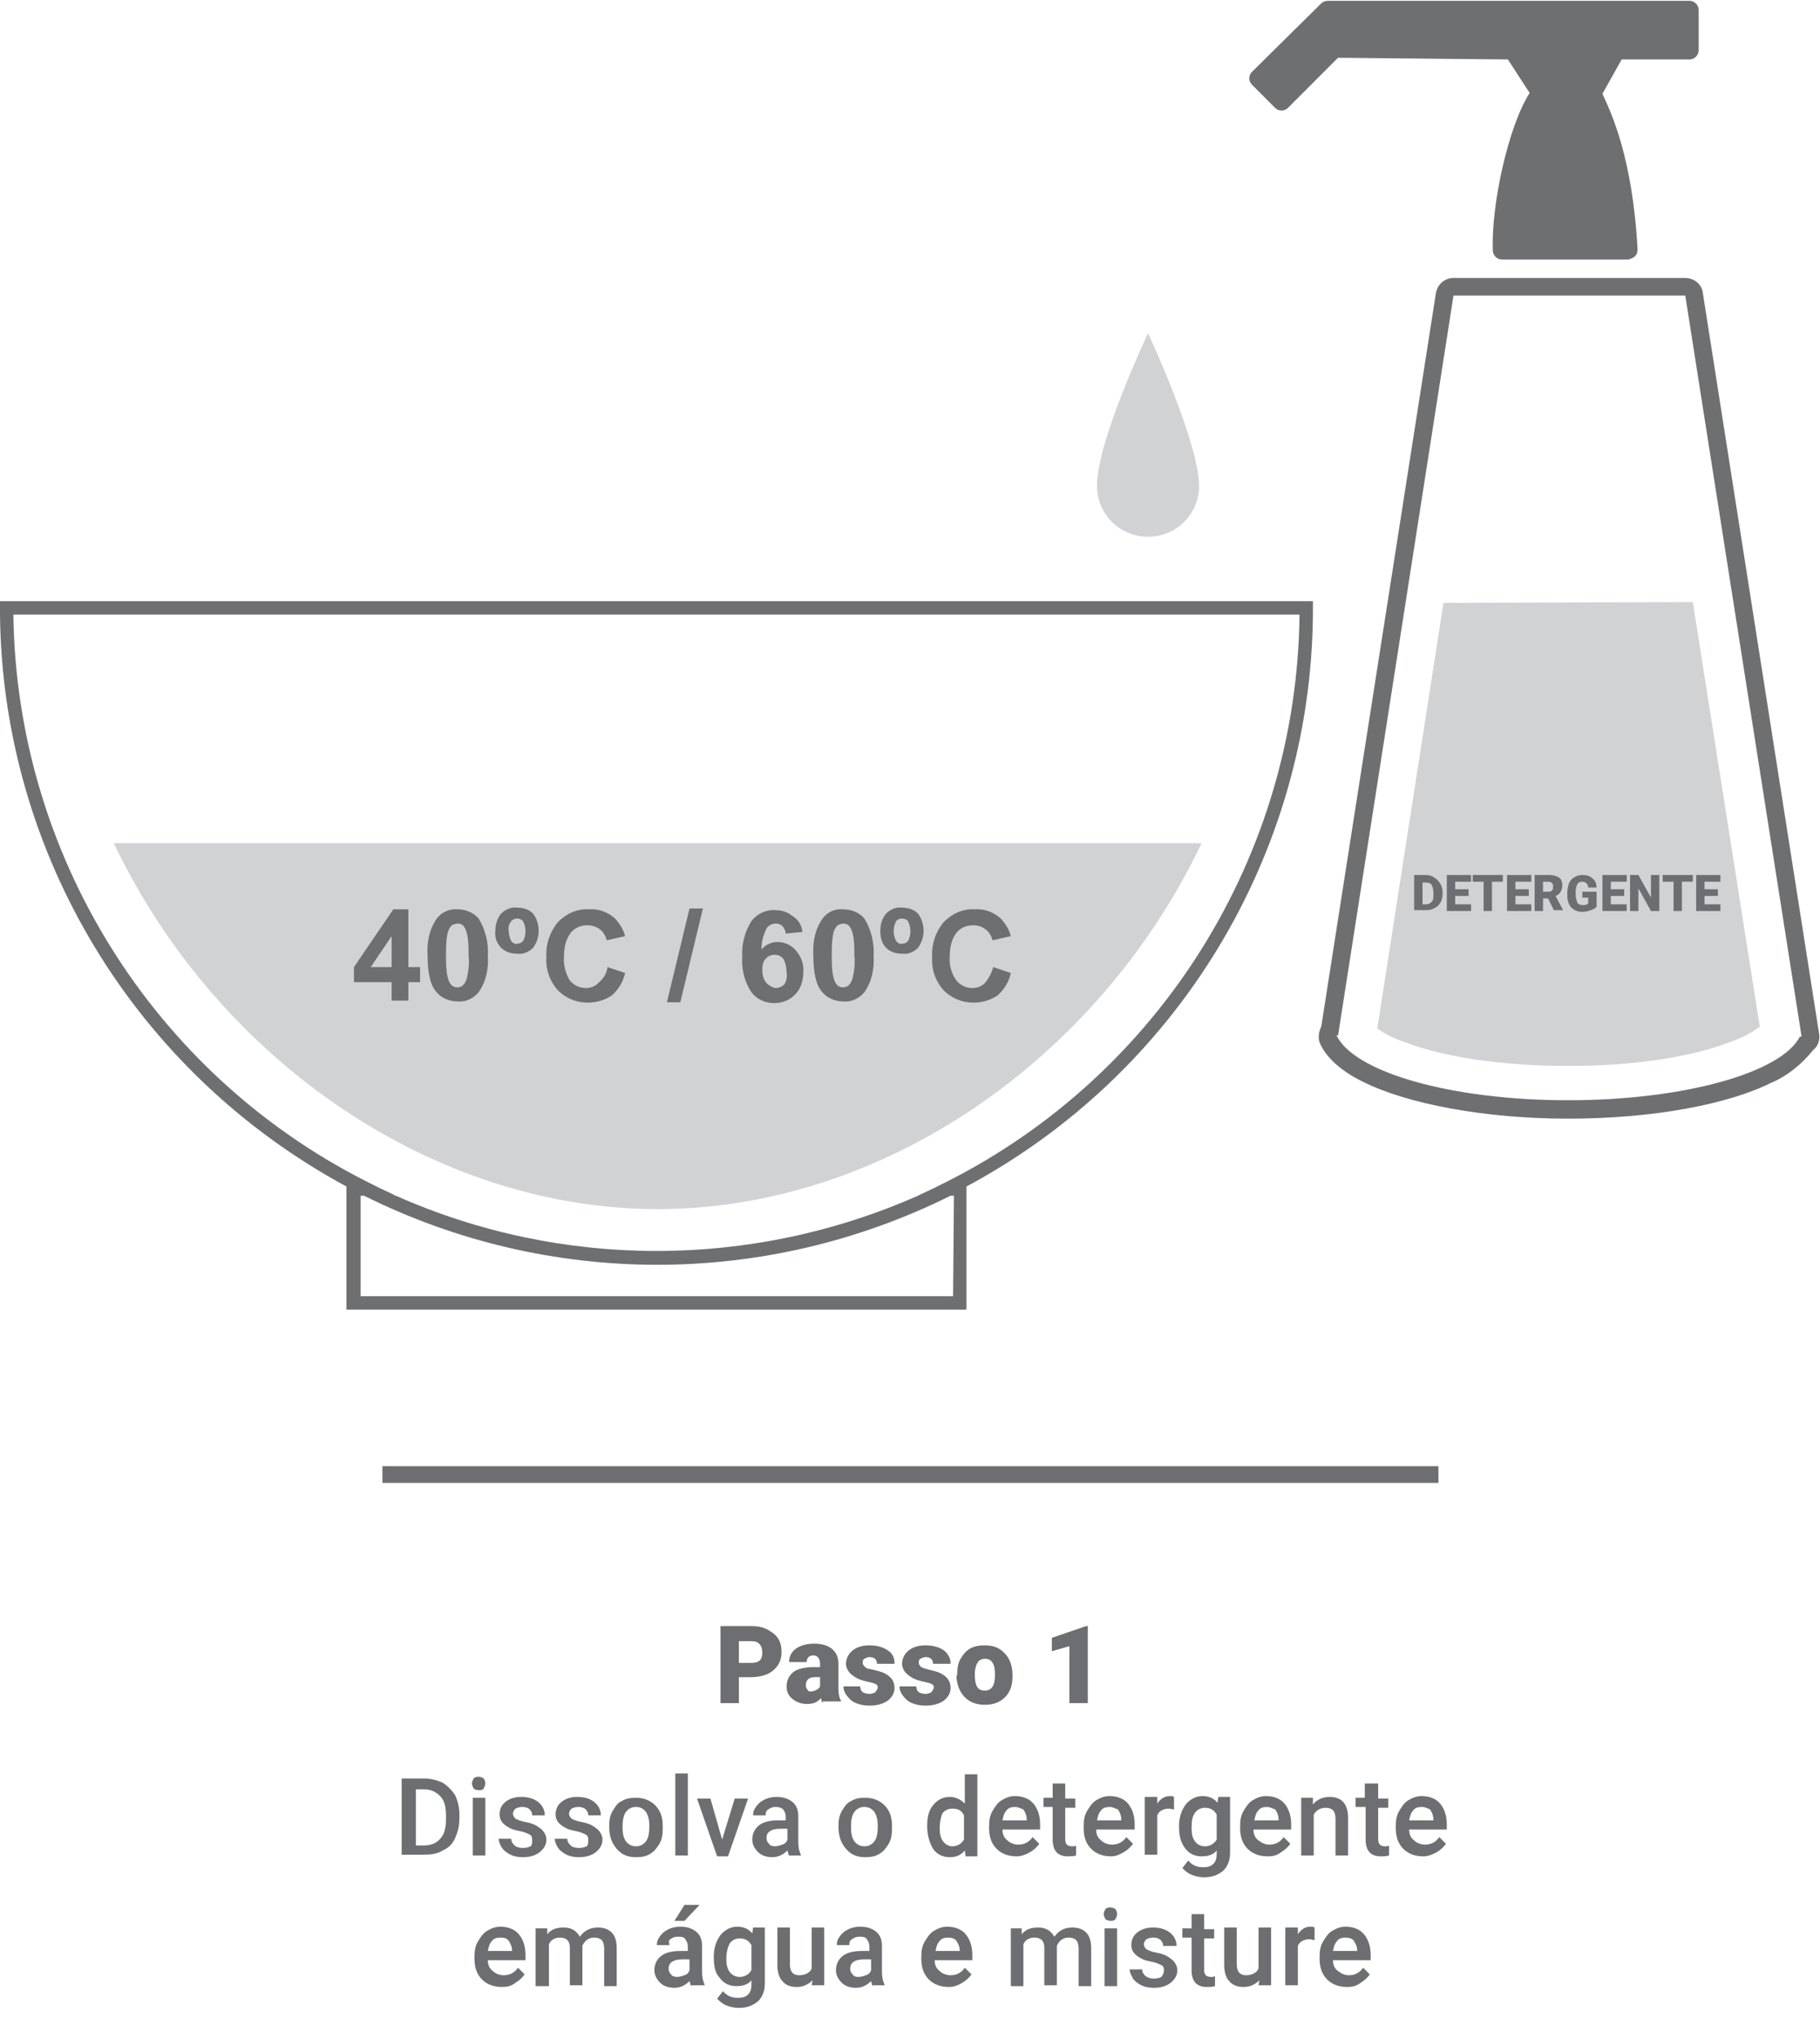
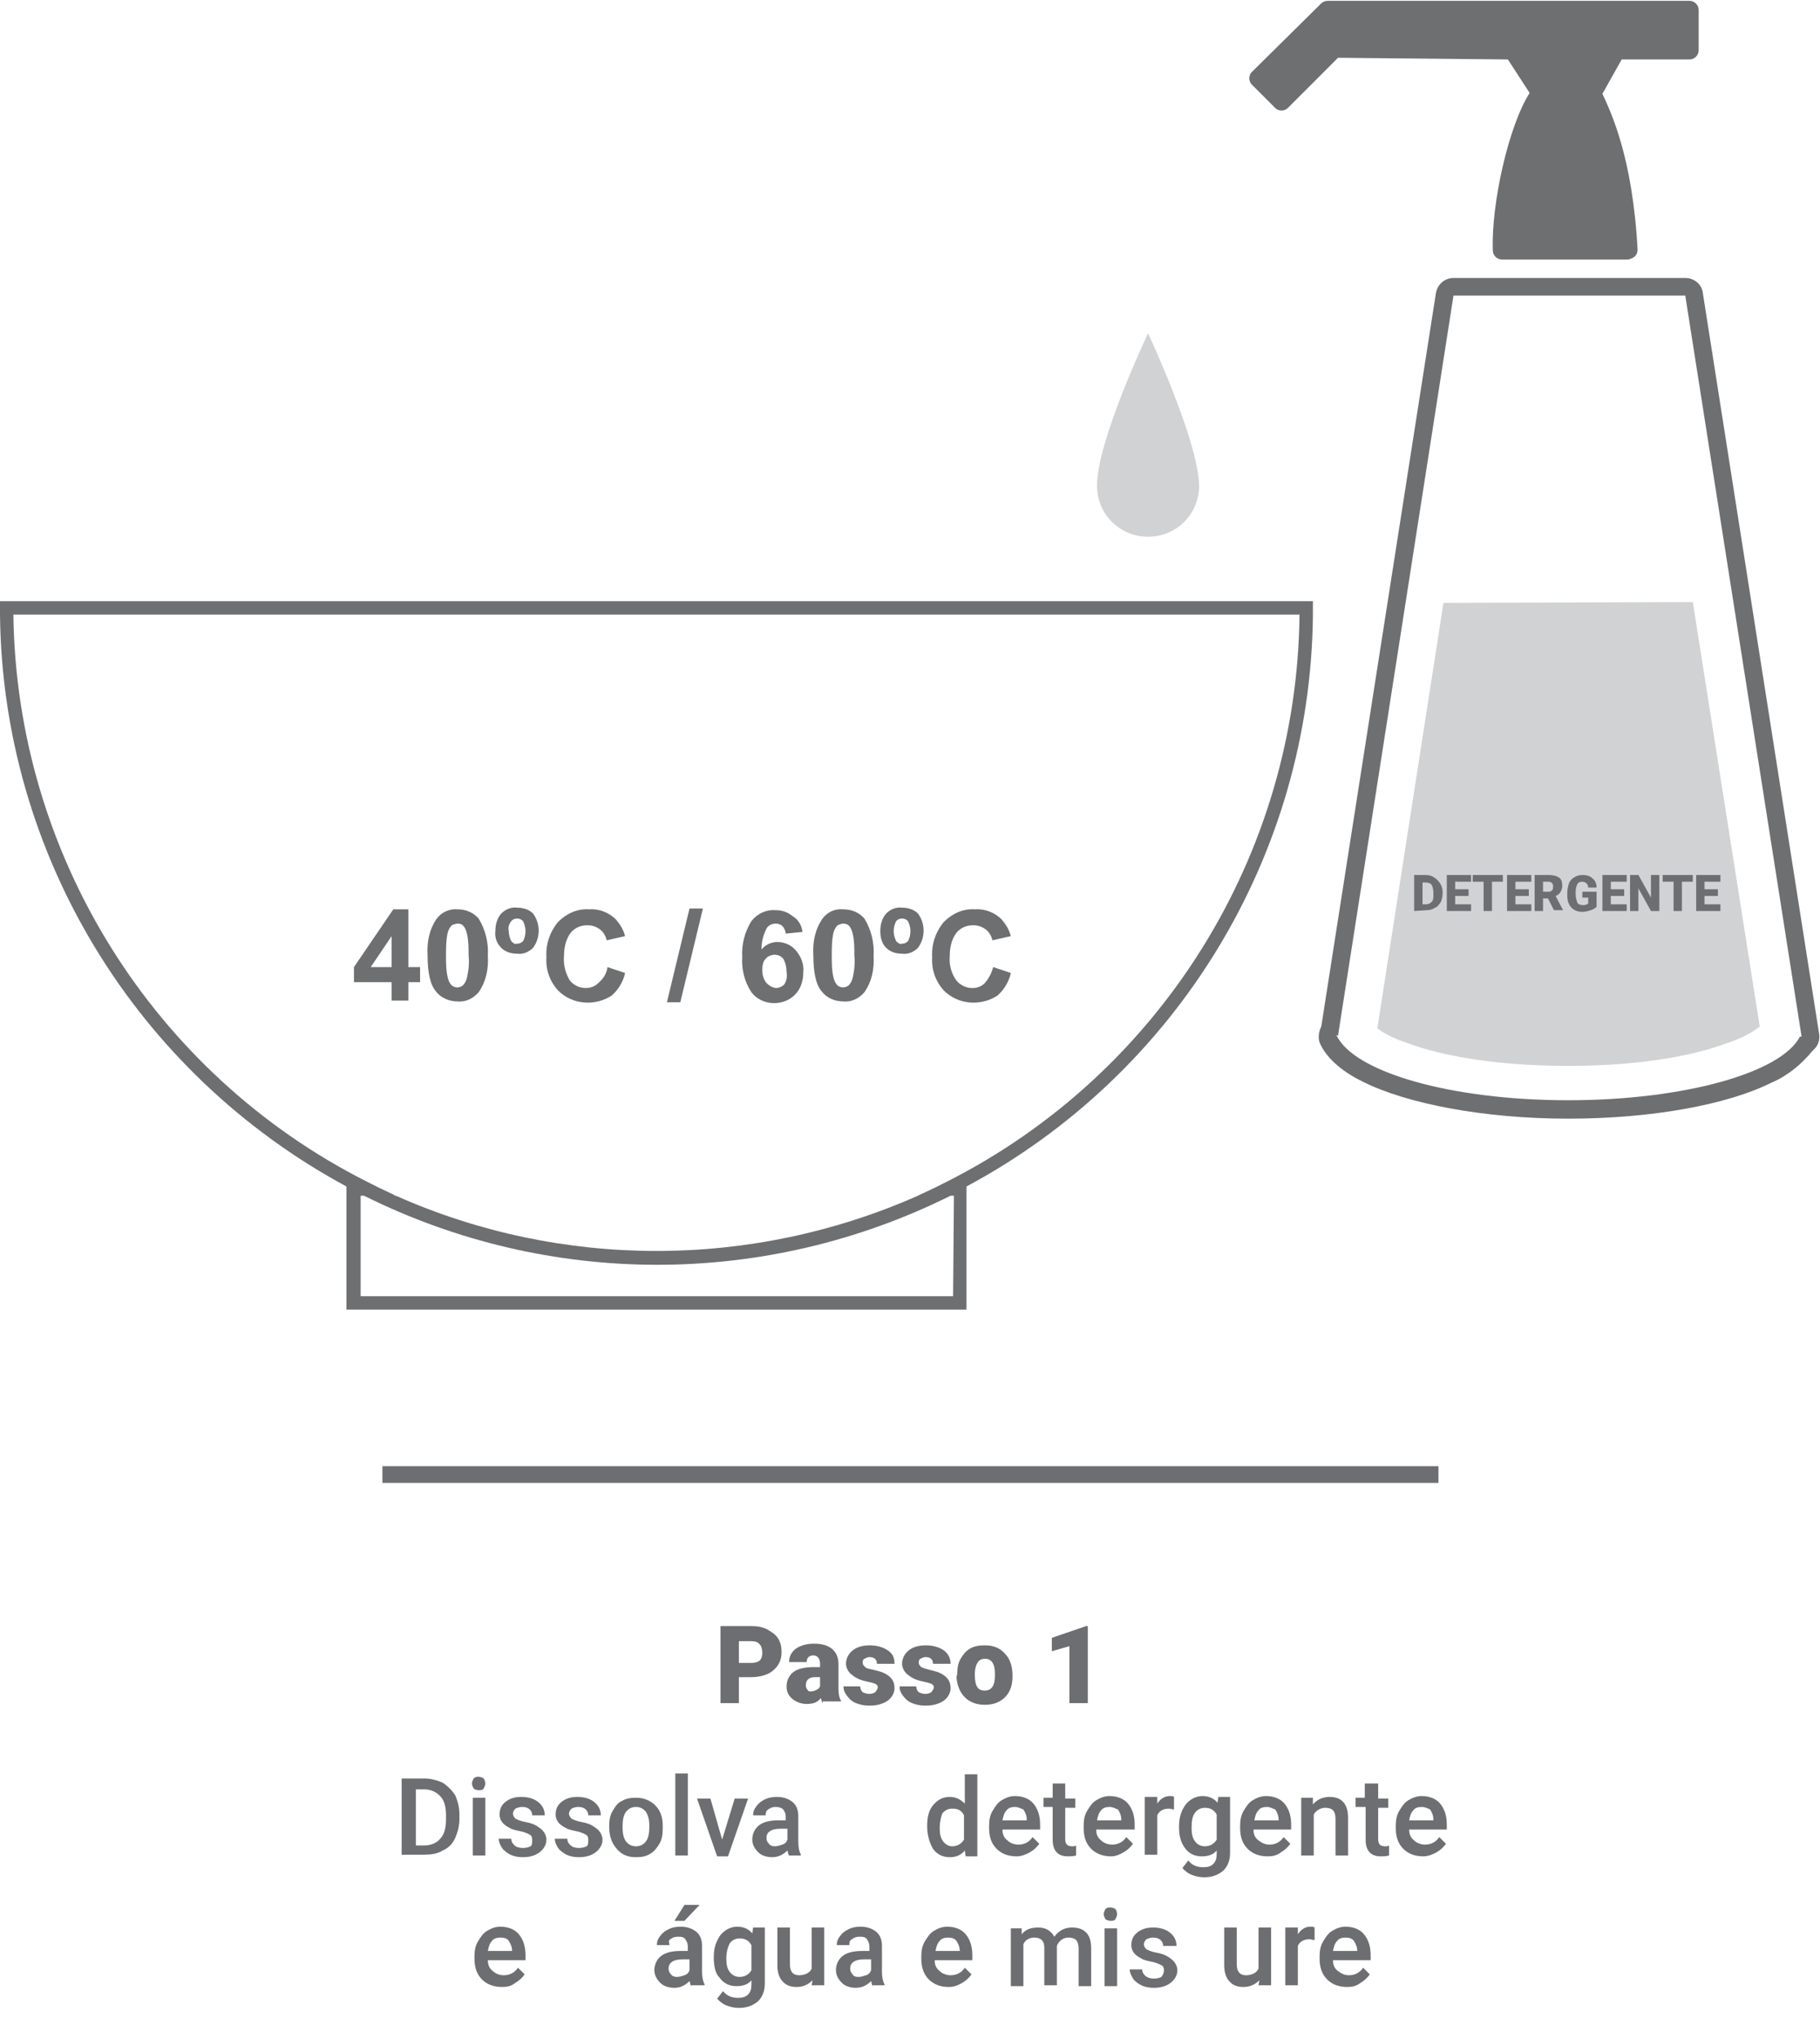
<svg xmlns="http://www.w3.org/2000/svg" version="1.1" id="Camada_1" x="0px" y="0px" viewBox="0 0 217.5 243.5" style="enable-background:new 0 0 217.5 243.5;" xml:space="preserve">
  <style type="text/css">
	.st0{fill-rule:evenodd;clip-rule:evenodd;fill:#D1D2D3;}
	.st1{fill-rule:evenodd;clip-rule:evenodd;fill:#6D6F71;}
	.st2{fill:#6D6F71;}
	.st3{fill:none;stroke:#6D6E71;stroke-width:2;stroke-miterlimit:2;}
	.st4{fill:none;}
	.st5{enable-background:new    ;}
	.st6{fill:#6D6E71;}
</style>
  <g id="e7411dc7-442d-4625-81c2-a8c54e0cd778">
    <g id="ae9ad8f3-1d7b-4320-b3fc-f5dee4c5a5ca">
      <path class="st0" d="M172.5,72l-7.9,50.8l0.1,0.1c1,0.7,2.1,1.2,3.3,1.6c4.7,1.8,11.7,2.8,19.4,2.8s14.5-1,19.2-2.8    c1.2-0.4,2.3-0.9,3.3-1.6l0.4-0.3l-8-50.7L172.5,72z" />
-       <path class="st0" d="M78.6,144.4c26.7,0,52.6-17.7,65-43.7h-130C26,126.7,51.9,144.4,78.6,144.4z" />
      <path class="st1" d="M157,71.8H0v1.6c0.3,28.6,16.2,54.7,41.4,68.3v14.7h74.1v-14.7c25.2-13.5,41.1-39.6,41.4-68.2v-1.7H157z     M113.9,154.8H43.1v-12h0.4c22.1,11,48,11,70.1,0h0.4L113.9,154.8z M113.2,141.1l-1.6,0.8l-1.7,0.8l-0.2,0.1    c-19.9,8.8-42.6,8.8-62.4,0h-0.1l-0.1-0.1l-1.7-0.8l-1.6-0.8C18.3,128.2,2,102.1,1.6,73.5v-0.1h153.7    C155,102.1,138.7,128.2,113.2,141.1L113.2,141.1z" />
      <path class="st0" d="M137.2,39.8c0,0-6.1,12.8-6.1,18.2c0,3.4,2.7,6.1,6.1,6.1c3.4,0,6.1-2.7,6.1-6.1    C143.2,52.6,137.2,39.8,137.2,39.8z" />
      <path class="st1" d="M159.9,123.7l13.8-88.4h27.7l13.9,88.5h-0.2c-2.2,4.3-13.8,7.6-27.7,7.6c-14.1,0-25.7-3.4-27.7-7.8    L159.9,123.7z M157.9,122.6L171.6,35c0.2-1.1,1.1-1.8,2.1-1.8h27.7c1.1,0,2,0.8,2.1,1.8l13.9,88.5c0.1,0.6-0.1,1.3-0.5,1.7    c-0.1,0.1-0.2,0.2-0.3,0.3c-1.3,1.6-3,3-4.9,3.8c-5.2,2.6-14.2,4.3-24.3,4.3s-19.3-1.8-24.5-4.4c-2.7-1.3-4.5-3-5.2-4.7    C157.5,123.9,157.6,123.2,157.9,122.6L157.9,122.6z" />
      <path class="st1" d="M159.9,6.9l-6,6c-0.4,0.4-1.1,0.4-1.5,0l-2.8-2.8c-0.4-0.4-0.4-1.1,0-1.5l8.3-8.2c0.2-0.2,0.5-0.3,0.8-0.3    h43.2c0.6,0,1.1,0.5,1.1,1.1V6c0,0.6-0.5,1.1-1.1,1.1l0,0h-8.1l-2.3,4.1c1,2.2,3.6,7.5,4.2,18.6c0,0.3-0.1,0.6-0.3,0.8    c-0.2,0.2-0.5,0.3-0.8,0.4h-15.1c-0.6,0-1.1-0.5-1.1-1.1c-0.2-5.6,1.9-14.9,4.4-18.8l-2.6-4L159.9,6.9z" />
      <path class="st2" d="M46.8,119.5v-2.2h-4.5v-1.8l4.7-6.9h1.8v6.9h1.4v1.8h-1.4v2.2H46.8z M46.8,115.5v-3.7l-2.5,3.7H46.8z" />
      <path class="st2" d="M54.7,108.6c1,0,1.9,0.4,2.5,1.1c0.8,1.3,1.2,2.9,1.1,4.4c0.1,1.6-0.2,3.1-1.1,4.4c-0.6,0.7-1.5,1.2-2.5,1.1    c-1,0-2-0.4-2.6-1.2c-0.7-0.8-1-2.3-1-4.3c-0.1-1.6,0.2-3.1,1.1-4.4C52.8,108.9,53.8,108.5,54.7,108.6z M54.7,110.3    c-0.2,0-0.5,0.1-0.7,0.2c-0.2,0.2-0.4,0.5-0.5,0.9c-0.2,0.9-0.2,1.8-0.2,2.7c0,0.9,0,1.8,0.2,2.6c0.1,0.4,0.2,0.7,0.5,1    c0.4,0.3,0.9,0.3,1.3,0c0.2-0.2,0.4-0.5,0.5-0.9c0.2-0.9,0.3-1.8,0.2-2.7c0-0.9,0-1.8-0.2-2.6c-0.1-0.4-0.2-0.7-0.5-1    C55.2,110.4,55,110.3,54.7,110.3z" />
      <path class="st2" d="M59.2,111.2c0-0.8,0.2-1.5,0.7-2.1c0.5-0.5,1.2-0.8,1.9-0.7c0.7,0,1.4,0.2,1.9,0.7c0.9,1.2,0.9,2.9,0,4.1    c-0.5,0.5-1.2,0.8-1.9,0.7c-0.7,0-1.4-0.2-1.9-0.7S59.1,112,59.2,111.2z M60.8,111.2c0,0.4,0.1,0.8,0.3,1.2    c0.2,0.2,0.4,0.4,0.7,0.3c0.3,0,0.5-0.1,0.7-0.3c0.2-0.3,0.3-0.8,0.3-1.2c0-0.4-0.1-0.8-0.3-1.2c-0.2-0.2-0.4-0.3-0.7-0.3    s-0.5,0.1-0.7,0.3C60.8,110.4,60.7,110.8,60.8,111.2L60.8,111.2z" />
      <path class="st2" d="M72.6,115.5l2.1,0.7c-0.2,1-0.8,2-1.6,2.7c-2,1.3-4.7,1.1-6.4-0.6c-1-1.1-1.5-2.5-1.4-4    c-0.1-1.5,0.4-3,1.4-4.2c1-1,2.3-1.6,3.7-1.5c1.2-0.1,2.4,0.4,3.2,1.2c0.5,0.6,0.9,1.2,1.1,2l-2.2,0.5c-0.1-0.5-0.4-1-0.8-1.3    s-0.9-0.5-1.5-0.5c-0.8,0-1.5,0.3-2,0.9c-0.6,0.8-0.8,1.8-0.8,2.8c-0.1,1,0.2,2.1,0.7,2.9c0.5,0.6,1.2,0.9,1.9,0.9    c0.6,0,1.1-0.2,1.5-0.6C72.2,116.8,72.5,116.2,72.6,115.5z" />
      <path class="st2" d="M79.7,119.7l2.7-11.2H84l-2.7,11.2H79.7z" />
      <path class="st2" d="M95.9,111.3l-2,0.2c0-0.3-0.2-0.7-0.4-0.9c-0.2-0.2-0.5-0.3-0.8-0.3c-0.4,0-0.9,0.2-1.1,0.6    c-0.4,0.8-0.6,1.6-0.6,2.5c0.5-0.6,1.2-0.9,1.9-0.9c0.9,0,1.7,0.4,2.2,1c0.6,0.7,1,1.6,0.9,2.6c0,1-0.3,2-1,2.7s-1.6,1-2.5,1    c-1.1,0-2.1-0.5-2.7-1.3c-0.8-1.2-1.2-2.7-1.1-4.2c-0.1-1.5,0.3-3,1.1-4.3c0.7-0.9,1.8-1.4,2.9-1.3c0.7,0,1.4,0.2,2,0.7    C95.4,109.8,95.8,110.5,95.9,111.3z M91.1,115.8c0,0.6,0.1,1.1,0.5,1.6c0.3,0.3,0.6,0.5,1.1,0.6c0.4,0,0.8-0.2,1-0.4    c0.3-0.4,0.4-1,0.3-1.5c0-0.5-0.1-1.1-0.4-1.6c-0.5-0.6-1.3-0.6-1.9-0.2c-0.1,0.1-0.1,0.1-0.2,0.2    C91.2,114.8,91.1,115.3,91.1,115.8z" />
      <path class="st2" d="M100.8,108.6c1,0,1.9,0.4,2.5,1.1c0.8,1.3,1.2,2.9,1.1,4.4c0.1,1.6-0.2,3.1-1.1,4.4c-0.6,0.7-1.5,1.2-2.5,1.1    c-1,0-2-0.4-2.6-1.2c-0.7-0.8-1-2.3-1-4.3c-0.1-1.6,0.2-3.1,1.1-4.4C98.9,108.9,99.8,108.5,100.8,108.6z M100.8,110.3    c-0.2,0-0.5,0.1-0.7,0.2c-0.2,0.2-0.4,0.5-0.5,0.9c-0.2,0.9-0.2,1.8-0.2,2.7c0,0.9,0,1.8,0.2,2.6c0.1,0.4,0.2,0.7,0.5,1    c0.4,0.3,0.9,0.3,1.3,0c0.2-0.2,0.4-0.5,0.5-0.9c0.2-0.9,0.3-1.8,0.2-2.7c0-0.9,0-1.8-0.2-2.6c-0.1-0.4-0.2-0.7-0.5-1    C101.3,110.4,101,110.3,100.8,110.3z" />
      <path class="st2" d="M105.2,111.2c0-0.8,0.2-1.5,0.7-2.1c0.5-0.5,1.2-0.8,1.9-0.7c0.7,0,1.4,0.2,1.9,0.7c0.9,1.2,0.9,2.9,0,4.1    c-0.5,0.5-1.2,0.8-1.9,0.7c-0.7,0-1.4-0.2-1.9-0.7C105.4,112.7,105.2,112,105.2,111.2z M106.8,111.2c0,0.4,0.1,0.8,0.3,1.2    c0.2,0.2,0.4,0.4,0.7,0.3c0.3,0,0.5-0.1,0.7-0.3c0.2-0.3,0.3-0.8,0.3-1.2c0-0.4-0.1-0.8-0.3-1.2c-0.2-0.2-0.4-0.3-0.7-0.3    c-0.3,0-0.5,0.1-0.7,0.3C106.9,110.4,106.8,110.8,106.8,111.2L106.8,111.2z" />
      <path class="st2" d="M118.7,115.5l2.1,0.7c-0.2,1-0.8,2-1.6,2.7c-2,1.3-4.7,1.1-6.4-0.6c-1-1.1-1.5-2.5-1.4-4    c-0.1-1.5,0.4-3,1.4-4.2c1-1,2.3-1.6,3.7-1.5c1.2-0.1,2.4,0.4,3.2,1.2c0.5,0.6,0.9,1.2,1.1,2l-2.2,0.5c-0.1-0.5-0.4-1-0.8-1.3    s-0.9-0.5-1.5-0.5c-0.8,0-1.5,0.3-2,0.9c-0.6,0.8-0.8,1.8-0.8,2.8c-0.1,1,0.2,2.1,0.8,2.9c0.5,0.6,1.2,0.9,1.9,0.9    c0.6,0,1.1-0.2,1.5-0.6C118.2,116.8,118.5,116.2,118.7,115.5z" />
      <line class="st3" x1="45.7" y1="176.1" x2="171.9" y2="176.1" />
    </g>
  </g>
  <rect x="167.8" y="104.3" class="st4" width="38.8" height="9.2" />
  <g class="st5">
-     <path class="st6" d="M169,108.8v-4.3h1.4c0.4,0,0.7,0.1,1,0.3c0.3,0.2,0.5,0.4,0.7,0.7s0.3,0.7,0.3,1v0.2c0,0.4-0.1,0.7-0.2,1   c-0.2,0.3-0.4,0.6-0.7,0.7c-0.3,0.2-0.6,0.3-1,0.3H169z M170,105.3v2.7h0.4c0.3,0,0.5-0.1,0.7-0.3s0.2-0.5,0.2-0.9v-0.2   c0-0.4-0.1-0.7-0.2-0.9s-0.4-0.3-0.7-0.3H170z" />
+     <path class="st6" d="M169,108.8v-4.3h1.4c0.4,0,0.7,0.1,1,0.3c0.3,0.2,0.5,0.4,0.7,0.7s0.3,0.7,0.3,1v0.2c0,0.4-0.1,0.7-0.2,1   c-0.2,0.3-0.4,0.6-0.7,0.7c-0.3,0.2-0.6,0.3-1,0.3z M170,105.3v2.7h0.4c0.3,0,0.5-0.1,0.7-0.3s0.2-0.5,0.2-0.9v-0.2   c0-0.4-0.1-0.7-0.2-0.9s-0.4-0.3-0.7-0.3H170z" />
    <path class="st6" d="M175.5,107h-1.6v1h1.9v0.8h-2.9v-4.3h2.9v0.8h-1.9v0.9h1.6V107z" />
    <path class="st6" d="M179.6,105.3h-1.3v3.5h-1v-3.5h-1.3v-0.8h3.6V105.3z" />
    <path class="st6" d="M182.7,107h-1.6v1h1.9v0.8h-2.9v-4.3h2.9v0.8h-1.9v0.9h1.6V107z" />
    <path class="st6" d="M185,107.3h-0.6v1.5h-1v-4.3h1.7c0.5,0,0.9,0.1,1.2,0.3c0.3,0.2,0.4,0.5,0.4,1c0,0.3-0.1,0.5-0.2,0.7   s-0.3,0.4-0.6,0.5l0.9,1.7v0h-1.1L185,107.3z M184.4,106.5h0.7c0.2,0,0.3-0.1,0.4-0.2s0.1-0.2,0.1-0.4c0-0.2,0-0.3-0.1-0.4   s-0.2-0.2-0.4-0.2h-0.7V106.5z" />
    <path class="st6" d="M190.8,108.3c-0.2,0.2-0.4,0.3-0.7,0.4s-0.6,0.2-1,0.2c-0.6,0-1-0.2-1.3-0.5s-0.5-0.8-0.5-1.4l0-0.4   c0-0.4,0.1-0.8,0.2-1.1c0.1-0.3,0.4-0.6,0.6-0.7c0.3-0.2,0.6-0.3,1-0.3c0.5,0,0.9,0.1,1.2,0.4c0.3,0.2,0.5,0.6,0.5,1.1h-1   c0-0.2-0.1-0.4-0.2-0.5s-0.3-0.2-0.5-0.2c-0.3,0-0.5,0.1-0.6,0.3s-0.2,0.5-0.2,0.9v0.3c0,0.4,0.1,0.7,0.2,1   c0.1,0.2,0.4,0.3,0.7,0.3c0.3,0,0.5-0.1,0.6-0.2v-0.7h-0.7v-0.7h1.7V108.3z" />
    <path class="st6" d="M194.1,107h-1.6v1h1.9v0.8h-2.9v-4.3h2.9v0.8h-1.9v0.9h1.6V107z" />
    <path class="st6" d="M198.3,108.8h-1l-1.5-2.7v2.7h-1v-4.3h1l1.5,2.7v-2.7h1V108.8z" />
    <path class="st6" d="M202.3,105.3H201v3.5h-1v-3.5h-1.3v-0.8h3.6V105.3z" />
    <path class="st6" d="M205.3,107h-1.6v1h1.9v0.8h-2.9v-4.3h2.9v0.8h-1.9v0.9h1.6V107z" />
  </g>
  <rect x="72.1" y="193.7" class="st4" width="73.4" height="17.4" />
  <g class="st5">
    <path class="st6" d="M88.3,200.3v3.1h-2.2v-9.2h3.7c0.7,0,1.3,0.1,1.9,0.4c0.5,0.3,1,0.6,1.3,1.1c0.3,0.5,0.4,1,0.4,1.6   c0,0.9-0.3,1.6-1,2.2c-0.6,0.5-1.5,0.8-2.7,0.8H88.3z M88.3,198.6h1.5c0.4,0,0.8-0.1,1-0.3c0.2-0.2,0.3-0.5,0.3-0.9   c0-0.4-0.1-0.8-0.3-1c-0.2-0.3-0.6-0.4-1-0.4h-1.5V198.6z" />
    <path class="st6" d="M98.3,203.4c-0.1-0.1-0.1-0.3-0.2-0.6c-0.4,0.5-0.9,0.7-1.7,0.7c-0.6,0-1.2-0.2-1.7-0.6s-0.7-0.9-0.7-1.5   c0-0.7,0.3-1.3,0.8-1.7s1.4-0.6,2.4-0.6H98v-0.4c0-0.6-0.3-1-0.8-1c-0.5,0-0.8,0.3-0.8,0.8h-2.1c0-0.7,0.3-1.2,0.8-1.6   c0.6-0.4,1.3-0.6,2.2-0.6s1.6,0.2,2.1,0.6c0.5,0.4,0.8,1,0.8,1.8v3c0,0.6,0.1,1.1,0.3,1.4v0.1H98.3z M96.9,202   c0.3,0,0.5-0.1,0.7-0.2c0.2-0.1,0.3-0.2,0.4-0.4v-1.1h-0.6c-0.7,0-1.1,0.3-1.1,1c0,0.2,0.1,0.4,0.2,0.5C96.6,202,96.7,202,96.9,202   z" />
    <path class="st6" d="M104.9,201.5c0-0.2-0.1-0.3-0.3-0.4c-0.2-0.1-0.6-0.2-1.1-0.3c-0.5-0.1-1-0.3-1.3-0.5s-0.6-0.4-0.8-0.7   c-0.2-0.3-0.3-0.6-0.3-0.9c0-0.6,0.3-1.2,0.8-1.6s1.2-0.6,2-0.6c0.9,0,1.6,0.2,2.2,0.6c0.6,0.4,0.8,0.9,0.8,1.6h-2.1   c0-0.5-0.3-0.8-0.9-0.8c-0.2,0-0.4,0.1-0.6,0.2s-0.2,0.3-0.2,0.5c0,0.2,0.1,0.3,0.3,0.5s0.5,0.2,0.9,0.3c0.4,0.1,0.8,0.2,1.1,0.3   c1,0.4,1.5,1,1.5,1.9c0,0.6-0.3,1.1-0.8,1.5c-0.6,0.4-1.3,0.6-2.2,0.6c-0.6,0-1.1-0.1-1.6-0.3s-0.8-0.5-1.1-0.9s-0.4-0.7-0.4-1.1h2   c0,0.3,0.1,0.5,0.3,0.7c0.2,0.1,0.5,0.2,0.8,0.2c0.3,0,0.5-0.1,0.7-0.2C104.8,201.8,104.9,201.7,104.9,201.5z" />
    <path class="st6" d="M111.6,201.5c0-0.2-0.1-0.3-0.3-0.4c-0.2-0.1-0.6-0.2-1.1-0.3c-0.5-0.1-1-0.3-1.3-0.5s-0.6-0.4-0.8-0.7   c-0.2-0.3-0.3-0.6-0.3-0.9c0-0.6,0.3-1.2,0.8-1.6s1.2-0.6,2-0.6c0.9,0,1.6,0.2,2.2,0.6c0.5,0.4,0.8,0.9,0.8,1.6h-2.1   c0-0.5-0.3-0.8-0.9-0.8c-0.2,0-0.4,0.1-0.6,0.2s-0.2,0.3-0.2,0.5c0,0.2,0.1,0.3,0.3,0.5c0.2,0.1,0.5,0.2,0.9,0.3s0.8,0.2,1.1,0.3   c1,0.4,1.5,1,1.5,1.9c0,0.6-0.3,1.1-0.8,1.5c-0.6,0.4-1.3,0.6-2.2,0.6c-0.6,0-1.1-0.1-1.6-0.3s-0.8-0.5-1.1-0.9s-0.4-0.7-0.4-1.1h2   c0,0.3,0.1,0.5,0.3,0.7c0.2,0.1,0.5,0.2,0.8,0.2c0.3,0,0.5-0.1,0.7-0.2C111.5,201.8,111.6,201.7,111.6,201.5z" />
    <path class="st6" d="M114.4,199.9c0-0.7,0.1-1.3,0.4-1.8s0.6-0.9,1.1-1.2c0.5-0.3,1.1-0.4,1.8-0.4c1,0,1.8,0.3,2.4,1   c0.6,0.6,0.9,1.5,0.9,2.6v0.1c0,1.1-0.3,1.9-0.9,2.5c-0.6,0.6-1.4,0.9-2.4,0.9c-1,0-1.8-0.3-2.4-0.9c-0.6-0.6-0.9-1.4-1-2.4   L114.4,199.9z M116.5,200.1c0,0.6,0.1,1.1,0.3,1.4c0.2,0.3,0.5,0.4,0.9,0.4c0.8,0,1.2-0.6,1.2-1.8v-0.2c0-1.2-0.4-1.8-1.2-1.8   c-0.7,0-1.1,0.5-1.2,1.6L116.5,200.1z" />
    <path class="st6" d="M129.9,203.4h-2.1v-6.8l-2.1,0.6v-1.6l4.1-1.4h0.2V203.4z" />
  </g>
  <rect x="44.6" y="211.9" class="st4" width="131.4" height="29.2" />
  <g class="st5">
    <path class="st6" d="M48,221.6v-9.2h2.7c0.8,0,1.5,0.2,2.2,0.5c0.6,0.4,1.1,0.9,1.5,1.5c0.3,0.7,0.5,1.4,0.5,2.3v0.5   c0,0.9-0.2,1.6-0.5,2.3c-0.3,0.7-0.8,1.2-1.5,1.5c-0.6,0.4-1.4,0.5-2.2,0.5H48z M49.7,213.7v6.7h1c0.8,0,1.5-0.3,1.9-0.8   c0.5-0.5,0.7-1.3,0.7-2.3v-0.5c0-1-0.2-1.8-0.7-2.3s-1.1-0.8-1.9-0.8H49.7z" />
    <path class="st6" d="M56.4,213c0-0.2,0.1-0.4,0.2-0.6c0.2-0.2,0.4-0.2,0.6-0.2s0.5,0.1,0.6,0.2s0.2,0.4,0.2,0.6   c0,0.2-0.1,0.4-0.2,0.6s-0.4,0.2-0.6,0.2s-0.5-0.1-0.6-0.2C56.5,213.4,56.4,213.2,56.4,213z M58,221.6h-1.5v-6.9H58V221.6z" />
    <path class="st6" d="M63.6,219.7c0-0.3-0.1-0.5-0.3-0.6c-0.2-0.1-0.6-0.3-1.1-0.4c-0.5-0.1-1-0.2-1.3-0.4c-0.8-0.4-1.2-0.9-1.2-1.6   c0-0.6,0.2-1.1,0.7-1.5c0.5-0.4,1.1-0.6,1.9-0.6c0.8,0,1.5,0.2,2,0.6c0.5,0.4,0.8,0.9,0.8,1.6h-1.5c0-0.3-0.1-0.5-0.3-0.7   s-0.5-0.3-0.9-0.3c-0.3,0-0.6,0.1-0.8,0.2c-0.2,0.2-0.3,0.4-0.3,0.6c0,0.2,0.1,0.4,0.3,0.6c0.2,0.1,0.6,0.3,1.2,0.4   c0.6,0.1,1.1,0.3,1.4,0.5c0.3,0.2,0.6,0.4,0.8,0.7c0.2,0.3,0.3,0.6,0.3,0.9c0,0.6-0.3,1.1-0.8,1.5s-1.2,0.6-2,0.6   c-0.6,0-1.1-0.1-1.5-0.3s-0.8-0.5-1-0.8s-0.4-0.7-0.4-1.1h1.5c0,0.4,0.2,0.6,0.4,0.8s0.6,0.3,1,0.3c0.4,0,0.7-0.1,0.9-0.2   S63.6,220,63.6,219.7z" />
    <path class="st6" d="M70.3,219.7c0-0.3-0.1-0.5-0.3-0.6c-0.2-0.1-0.6-0.3-1.1-0.4c-0.5-0.1-1-0.2-1.3-0.4c-0.8-0.4-1.2-0.9-1.2-1.6   c0-0.6,0.2-1.1,0.7-1.5c0.5-0.4,1.1-0.6,1.9-0.6c0.8,0,1.5,0.2,2,0.6c0.5,0.4,0.8,0.9,0.8,1.6h-1.5c0-0.3-0.1-0.5-0.3-0.7   s-0.5-0.3-0.9-0.3c-0.3,0-0.6,0.1-0.8,0.2c-0.2,0.2-0.3,0.4-0.3,0.6c0,0.2,0.1,0.4,0.3,0.6c0.2,0.1,0.6,0.3,1.2,0.4   c0.6,0.1,1.1,0.3,1.4,0.5c0.3,0.2,0.6,0.4,0.8,0.7c0.2,0.3,0.3,0.6,0.3,0.9c0,0.6-0.3,1.1-0.8,1.5s-1.2,0.6-2,0.6   c-0.6,0-1.1-0.1-1.5-0.3s-0.8-0.5-1-0.8s-0.4-0.7-0.4-1.1h1.5c0,0.4,0.2,0.6,0.4,0.8s0.6,0.3,1,0.3c0.4,0,0.7-0.1,0.9-0.2   S70.3,220,70.3,219.7z" />
    <path class="st6" d="M72.8,218.1c0-0.7,0.1-1.3,0.4-1.8s0.6-1,1.1-1.2c0.5-0.3,1-0.4,1.7-0.4c0.9,0,1.7,0.3,2.3,0.9   c0.6,0.6,0.9,1.4,0.9,2.4l0,0.4c0,0.7-0.1,1.3-0.4,1.8c-0.3,0.5-0.6,0.9-1.1,1.2c-0.5,0.3-1,0.4-1.7,0.4c-1,0-1.7-0.3-2.3-1   C73.1,220.1,72.8,219.3,72.8,218.1L72.8,218.1z M74.4,218.2c0,0.7,0.1,1.3,0.4,1.7s0.7,0.6,1.2,0.6s0.9-0.2,1.2-0.6   c0.3-0.4,0.4-1,0.4-1.8c0-0.7-0.1-1.2-0.4-1.7c-0.3-0.4-0.7-0.6-1.2-0.6c-0.5,0-0.9,0.2-1.2,0.6S74.4,217.4,74.4,218.2z" />
    <path class="st6" d="M82.2,221.6h-1.5v-9.8h1.5V221.6z" />
    <path class="st6" d="M86.3,219.7l1.5-4.9h1.6l-2.4,6.9h-1.3l-2.4-6.9h1.6L86.3,219.7z" />
    <path class="st6" d="M94.3,221.6c-0.1-0.1-0.1-0.3-0.2-0.6c-0.5,0.5-1.1,0.8-1.8,0.8c-0.7,0-1.3-0.2-1.7-0.6   c-0.4-0.4-0.7-0.9-0.7-1.5c0-0.7,0.3-1.3,0.8-1.7c0.5-0.4,1.3-0.6,2.3-0.6h0.9V217c0-0.4-0.1-0.6-0.3-0.9c-0.2-0.2-0.5-0.3-0.9-0.3   c-0.4,0-0.6,0.1-0.9,0.3s-0.3,0.4-0.3,0.7h-1.5c0-0.4,0.1-0.7,0.4-1.1s0.6-0.6,1-0.8c0.4-0.2,0.9-0.3,1.4-0.3   c0.8,0,1.4,0.2,1.9,0.6s0.7,1,0.7,1.7v3.1c0,0.6,0.1,1.1,0.3,1.5v0.1H94.3z M92.6,220.5c0.3,0,0.6-0.1,0.9-0.2   c0.3-0.1,0.5-0.3,0.6-0.6v-1.3h-0.8c-0.6,0-1,0.1-1.3,0.3c-0.3,0.2-0.4,0.5-0.4,0.8c0,0.3,0.1,0.5,0.3,0.7   C92,220.4,92.3,220.5,92.6,220.5z" />
-     <path class="st6" d="M100.2,218.1c0-0.7,0.1-1.3,0.4-1.8s0.6-1,1.1-1.2c0.5-0.3,1-0.4,1.7-0.4c0.9,0,1.7,0.3,2.3,0.9   c0.6,0.6,0.9,1.4,0.9,2.4l0,0.4c0,0.7-0.1,1.3-0.4,1.8c-0.3,0.5-0.6,0.9-1.1,1.2c-0.5,0.3-1,0.4-1.7,0.4c-1,0-1.7-0.3-2.3-1   C100.5,220.1,100.2,219.3,100.2,218.1L100.2,218.1z M101.7,218.2c0,0.7,0.1,1.3,0.4,1.7s0.7,0.6,1.2,0.6s0.9-0.2,1.2-0.6   c0.3-0.4,0.4-1,0.4-1.8c0-0.7-0.1-1.2-0.4-1.7c-0.3-0.4-0.7-0.6-1.2-0.6c-0.5,0-0.9,0.2-1.2,0.6S101.7,217.4,101.7,218.2z" />
    <path class="st6" d="M110.8,218.1c0-1.1,0.2-1.9,0.7-2.5c0.5-0.6,1.1-1,2-1c0.7,0,1.3,0.3,1.8,0.8v-3.5h1.5v9.8h-1.4l-0.1-0.7   c-0.5,0.6-1.1,0.8-1.8,0.8c-0.8,0-1.5-0.3-2-1C111.1,220.1,110.8,219.2,110.8,218.1z M112.3,218.3c0,0.7,0.1,1.2,0.4,1.6   c0.3,0.4,0.7,0.6,1.1,0.6c0.6,0,1.1-0.3,1.4-0.8v-2.9c-0.3-0.6-0.7-0.8-1.4-0.8c-0.5,0-0.9,0.2-1.2,0.6   C112.5,216.9,112.3,217.5,112.3,218.3z" />
    <path class="st6" d="M121.5,221.7c-1,0-1.8-0.3-2.4-0.9s-0.9-1.4-0.9-2.5v-0.2c0-0.7,0.1-1.3,0.4-1.8c0.3-0.5,0.6-1,1.1-1.3   c0.5-0.3,1-0.5,1.6-0.5c0.9,0,1.7,0.3,2.2,0.9c0.5,0.6,0.8,1.4,0.8,2.5v0.6h-4.5c0,0.6,0.2,1,0.6,1.3c0.3,0.3,0.8,0.5,1.3,0.5   c0.7,0,1.3-0.3,1.7-0.9l0.8,0.8c-0.3,0.4-0.6,0.7-1.1,1S122,221.7,121.5,221.7z M121.3,215.8c-0.4,0-0.8,0.1-1,0.4   c-0.3,0.3-0.4,0.7-0.5,1.2h2.9v-0.1c0-0.5-0.2-0.9-0.4-1.2C122,216,121.7,215.8,121.3,215.8z" />
    <path class="st6" d="M127.3,213.1v1.7h1.2v1.1h-1.2v3.8c0,0.3,0.1,0.5,0.2,0.6c0.1,0.1,0.3,0.2,0.6,0.2c0.2,0,0.4,0,0.5-0.1v1.2   c-0.4,0.1-0.7,0.1-1,0.1c-1.2,0-1.8-0.7-1.8-2v-3.9h-1.1v-1.1h1.1v-1.7H127.3z" />
    <path class="st6" d="M132.8,221.7c-1,0-1.8-0.3-2.4-0.9s-0.9-1.4-0.9-2.5v-0.2c0-0.7,0.1-1.3,0.4-1.8c0.3-0.5,0.6-1,1.1-1.3   c0.5-0.3,1-0.5,1.6-0.5c0.9,0,1.7,0.3,2.2,0.9c0.5,0.6,0.8,1.4,0.8,2.5v0.6H131c0,0.6,0.2,1,0.6,1.3c0.3,0.3,0.8,0.5,1.3,0.5   c0.7,0,1.3-0.3,1.7-0.9l0.8,0.8c-0.3,0.4-0.6,0.7-1.1,1S133.3,221.7,132.8,221.7z M132.6,215.8c-0.4,0-0.8,0.1-1,0.4   c-0.3,0.3-0.4,0.7-0.5,1.2h2.9v-0.1c0-0.5-0.2-0.9-0.4-1.2C133.3,216,133,215.8,132.6,215.8z" />
    <path class="st6" d="M140.3,216.1c-0.2,0-0.4-0.1-0.6-0.1c-0.7,0-1.2,0.3-1.4,0.8v4.7h-1.5v-6.9h1.5l0,0.8c0.4-0.6,0.9-0.9,1.5-0.9   c0.2,0,0.4,0,0.5,0.1L140.3,216.1z" />
    <path class="st6" d="M140.9,218.1c0-1.1,0.3-1.9,0.8-2.6c0.5-0.6,1.2-1,2-1c0.8,0,1.4,0.3,1.8,0.8l0.1-0.7h1.4v6.7   c0,0.9-0.3,1.6-0.8,2.1c-0.6,0.5-1.3,0.8-2.3,0.8c-0.5,0-1-0.1-1.5-0.3c-0.5-0.2-0.8-0.5-1.1-0.8l0.7-0.9c0.5,0.6,1.1,0.8,1.8,0.8   c0.5,0,0.9-0.1,1.2-0.4c0.3-0.3,0.4-0.7,0.4-1.2V221c-0.4,0.5-1,0.7-1.8,0.7c-0.8,0-1.5-0.3-2-1S140.9,219.3,140.9,218.1z    M142.4,218.3c0,0.7,0.1,1.2,0.4,1.6c0.3,0.4,0.7,0.6,1.2,0.6c0.6,0,1.1-0.3,1.4-0.8v-3c-0.3-0.5-0.7-0.8-1.4-0.8   c-0.5,0-0.9,0.2-1.2,0.6S142.4,217.5,142.4,218.3z" />
    <path class="st6" d="M151.5,221.7c-1,0-1.8-0.3-2.4-0.9c-0.6-0.6-0.9-1.4-0.9-2.5v-0.2c0-0.7,0.1-1.3,0.4-1.8s0.6-1,1.1-1.3   c0.5-0.3,1-0.5,1.6-0.5c0.9,0,1.7,0.3,2.2,0.9c0.5,0.6,0.8,1.4,0.8,2.5v0.6h-4.5c0,0.6,0.2,1,0.6,1.3s0.8,0.5,1.3,0.5   c0.7,0,1.3-0.3,1.7-0.9l0.8,0.8c-0.3,0.4-0.6,0.7-1.1,1C152.6,221.6,152.1,221.7,151.5,221.7z M151.4,215.8c-0.4,0-0.8,0.1-1,0.4   c-0.3,0.3-0.4,0.7-0.5,1.2h2.9v-0.1c0-0.5-0.2-0.9-0.4-1.2C152.1,216,151.8,215.8,151.4,215.8z" />
    <path class="st6" d="M156.9,214.7l0,0.8c0.5-0.6,1.2-0.9,2-0.9c1.4,0,2.2,0.8,2.2,2.5v4.5h-1.5v-4.4c0-0.4-0.1-0.8-0.3-1   s-0.5-0.3-0.9-0.3c-0.6,0-1.1,0.3-1.4,0.8v4.9h-1.5v-6.9H156.9z" />
    <path class="st6" d="M164.7,213.1v1.7h1.2v1.1h-1.2v3.8c0,0.3,0.1,0.5,0.2,0.6c0.1,0.1,0.3,0.2,0.6,0.2c0.2,0,0.4,0,0.5-0.1v1.2   c-0.4,0.1-0.7,0.1-1,0.1c-1.2,0-1.8-0.7-1.8-2v-3.9H162v-1.1h1.1v-1.7H164.7z" />
    <path class="st6" d="M170.1,221.7c-1,0-1.8-0.3-2.4-0.9s-0.9-1.4-0.9-2.5v-0.2c0-0.7,0.1-1.3,0.4-1.8c0.3-0.5,0.6-1,1.1-1.3   c0.5-0.3,1-0.5,1.6-0.5c0.9,0,1.7,0.3,2.2,0.9c0.5,0.6,0.8,1.4,0.8,2.5v0.6h-4.5c0,0.6,0.2,1,0.6,1.3c0.3,0.3,0.8,0.5,1.3,0.5   c0.7,0,1.3-0.3,1.7-0.9l0.8,0.8c-0.3,0.4-0.6,0.7-1.1,1S170.6,221.7,170.1,221.7z M169.9,215.8c-0.4,0-0.8,0.1-1,0.4   c-0.3,0.3-0.4,0.7-0.5,1.2h2.9v-0.1c0-0.5-0.2-0.9-0.4-1.2C170.7,216,170.3,215.8,169.9,215.8z" />
  </g>
  <g class="st5">
    <path class="st6" d="M60,237.3c-1,0-1.8-0.3-2.4-0.9c-0.6-0.6-0.9-1.4-0.9-2.5v-0.2c0-0.7,0.1-1.3,0.4-1.8c0.3-0.5,0.6-1,1.1-1.3   c0.5-0.3,1-0.5,1.6-0.5c0.9,0,1.7,0.3,2.2,0.9c0.5,0.6,0.8,1.4,0.8,2.5v0.6h-4.5c0,0.6,0.2,1,0.6,1.3c0.3,0.3,0.8,0.5,1.3,0.5   c0.7,0,1.3-0.3,1.7-0.9l0.8,0.8c-0.3,0.4-0.6,0.7-1.1,1C61.1,237.2,60.6,237.3,60,237.3z M59.8,231.4c-0.4,0-0.8,0.1-1,0.4   c-0.3,0.3-0.4,0.7-0.5,1.2h2.9V233c0-0.5-0.2-0.9-0.4-1.2S60.3,231.4,59.8,231.4z" />
-     <path class="st6" d="M65.4,230.3l0,0.7c0.5-0.6,1.1-0.8,2-0.8c0.9,0,1.5,0.4,1.9,1.1c0.5-0.7,1.2-1.1,2.1-1.1   c0.8,0,1.3,0.2,1.7,0.6c0.4,0.4,0.6,1,0.6,1.9v4.5h-1.5v-4.5c0-0.4-0.1-0.8-0.3-1s-0.5-0.3-0.9-0.3c-0.4,0-0.6,0.1-0.9,0.3   c-0.2,0.2-0.4,0.4-0.5,0.7l0,4.7h-1.5v-4.5c0-0.8-0.4-1.2-1.2-1.2c-0.6,0-1.1,0.3-1.3,0.8v5H64v-6.9H65.4z" />
    <path class="st6" d="M82.6,237.2c-0.1-0.1-0.1-0.3-0.2-0.6c-0.5,0.5-1.1,0.8-1.8,0.8c-0.7,0-1.3-0.2-1.7-0.6   c-0.4-0.4-0.7-0.9-0.7-1.5c0-0.7,0.3-1.3,0.8-1.7c0.5-0.4,1.3-0.6,2.3-0.6h0.9v-0.5c0-0.4-0.1-0.6-0.3-0.9s-0.5-0.3-0.9-0.3   c-0.4,0-0.6,0.1-0.9,0.3S80,232,80,232.3h-1.5c0-0.4,0.1-0.7,0.4-1.1s0.6-0.6,1-0.8c0.4-0.2,0.9-0.3,1.4-0.3c0.8,0,1.4,0.2,1.9,0.6   s0.7,1,0.7,1.7v3.1c0,0.6,0.1,1.1,0.3,1.5v0.1H82.6z M80.9,236.1c0.3,0,0.6-0.1,0.9-0.2c0.3-0.1,0.5-0.3,0.6-0.6V234h-0.8   c-0.6,0-1,0.1-1.3,0.3c-0.3,0.2-0.4,0.5-0.4,0.8c0,0.3,0.1,0.5,0.3,0.7C80.3,236,80.6,236.1,80.9,236.1z M81.8,227.5h1.8l-1.8,1.9   l-1.2,0L81.8,227.5z" />
    <path class="st6" d="M85.3,233.7c0-1.1,0.3-1.9,0.8-2.6c0.5-0.6,1.2-1,2-1c0.8,0,1.4,0.3,1.8,0.8l0.1-0.7h1.4v6.7   c0,0.9-0.3,1.6-0.8,2.1c-0.6,0.5-1.3,0.8-2.3,0.8c-0.5,0-1-0.1-1.5-0.3c-0.5-0.2-0.8-0.5-1.1-0.8l0.7-0.9c0.5,0.6,1.1,0.8,1.8,0.8   c0.5,0,0.9-0.1,1.2-0.4s0.4-0.7,0.4-1.2v-0.5c-0.4,0.5-1,0.7-1.8,0.7c-0.8,0-1.5-0.3-2-1C85.5,235.7,85.3,234.9,85.3,233.7z    M86.8,233.9c0,0.7,0.1,1.2,0.4,1.6c0.3,0.4,0.7,0.6,1.2,0.6c0.6,0,1.1-0.3,1.4-0.8v-3c-0.3-0.5-0.7-0.8-1.4-0.8   c-0.5,0-0.9,0.2-1.2,0.6C87,232.5,86.8,233.1,86.8,233.9z" />
    <path class="st6" d="M97.1,236.5c-0.5,0.5-1.1,0.8-1.9,0.8c-0.7,0-1.3-0.2-1.7-0.7c-0.4-0.4-0.6-1.1-0.6-1.9v-4.5h1.5v4.4   c0,0.9,0.4,1.3,1.1,1.3c0.7,0,1.3-0.3,1.5-0.8v-4.9h1.5v6.9h-1.5L97.1,236.5z" />
    <path class="st6" d="M104.3,237.2c-0.1-0.1-0.1-0.3-0.2-0.6c-0.5,0.5-1.1,0.8-1.8,0.8c-0.7,0-1.3-0.2-1.7-0.6   c-0.4-0.4-0.7-0.9-0.7-1.5c0-0.7,0.3-1.3,0.8-1.7c0.5-0.4,1.3-0.6,2.3-0.6h0.9v-0.5c0-0.4-0.1-0.6-0.3-0.9s-0.5-0.3-0.9-0.3   c-0.4,0-0.6,0.1-0.9,0.3s-0.3,0.4-0.3,0.7h-1.5c0-0.4,0.1-0.7,0.4-1.1s0.6-0.6,1-0.8c0.4-0.2,0.9-0.3,1.4-0.3   c0.8,0,1.4,0.2,1.9,0.6s0.7,1,0.7,1.7v3.1c0,0.6,0.1,1.1,0.3,1.5v0.1H104.3z M102.6,236.1c0.3,0,0.6-0.1,0.9-0.2   c0.3-0.1,0.5-0.3,0.6-0.6V234h-0.8c-0.6,0-1,0.1-1.3,0.3c-0.3,0.2-0.4,0.5-0.4,0.8c0,0.3,0.1,0.5,0.3,0.7   C102,236,102.2,236.1,102.6,236.1z" />
    <path class="st6" d="M113.4,237.3c-1,0-1.8-0.3-2.4-0.9c-0.6-0.6-0.9-1.4-0.9-2.5v-0.2c0-0.7,0.1-1.3,0.4-1.8   c0.3-0.5,0.6-1,1.1-1.3c0.5-0.3,1-0.5,1.6-0.5c0.9,0,1.7,0.3,2.2,0.9c0.5,0.6,0.8,1.4,0.8,2.5v0.6h-4.5c0,0.6,0.2,1,0.6,1.3   c0.3,0.3,0.8,0.5,1.3,0.5c0.7,0,1.3-0.3,1.7-0.9l0.8,0.8c-0.3,0.4-0.6,0.7-1.1,1S114,237.3,113.4,237.3z M113.3,231.4   c-0.4,0-0.8,0.1-1,0.4c-0.3,0.3-0.4,0.7-0.5,1.2h2.9V233c0-0.5-0.2-0.9-0.4-1.2S113.7,231.4,113.3,231.4z" />
    <path class="st6" d="M122.1,230.3l0,0.7c0.5-0.6,1.1-0.8,2-0.8c0.9,0,1.5,0.4,1.9,1.1c0.5-0.7,1.2-1.1,2.1-1.1   c0.8,0,1.3,0.2,1.7,0.6c0.4,0.4,0.6,1,0.6,1.9v4.5h-1.5v-4.5c0-0.4-0.1-0.8-0.3-1s-0.5-0.3-0.9-0.3c-0.4,0-0.6,0.1-0.9,0.3   c-0.2,0.2-0.4,0.4-0.5,0.7l0,4.7h-1.5v-4.5c0-0.8-0.4-1.2-1.2-1.2c-0.6,0-1.1,0.3-1.3,0.8v5h-1.5v-6.9H122.1z" />
    <path class="st6" d="M131.9,228.6c0-0.2,0.1-0.4,0.2-0.6c0.2-0.2,0.4-0.2,0.6-0.2s0.5,0.1,0.6,0.2s0.2,0.4,0.2,0.6   c0,0.2-0.1,0.4-0.2,0.6s-0.4,0.2-0.6,0.2s-0.5-0.1-0.6-0.2C132,229,131.9,228.8,131.9,228.6z M133.6,237.2H132v-6.9h1.5V237.2z" />
    <path class="st6" d="M139.1,235.3c0-0.3-0.1-0.5-0.3-0.6c-0.2-0.1-0.6-0.3-1.1-0.4c-0.5-0.1-1-0.2-1.3-0.4   c-0.8-0.4-1.2-0.9-1.2-1.6c0-0.6,0.2-1.1,0.7-1.5c0.5-0.4,1.1-0.6,1.9-0.6c0.8,0,1.5,0.2,2,0.6s0.8,0.9,0.8,1.6H139   c0-0.3-0.1-0.5-0.3-0.7c-0.2-0.2-0.5-0.3-0.9-0.3c-0.3,0-0.6,0.1-0.8,0.2c-0.2,0.2-0.3,0.4-0.3,0.6c0,0.2,0.1,0.4,0.3,0.6   c0.2,0.1,0.6,0.3,1.2,0.4c0.6,0.1,1.1,0.3,1.4,0.5c0.3,0.2,0.6,0.4,0.8,0.7c0.2,0.3,0.3,0.6,0.3,0.9c0,0.6-0.3,1.1-0.8,1.5   c-0.5,0.4-1.2,0.6-2,0.6c-0.6,0-1.1-0.1-1.5-0.3c-0.4-0.2-0.8-0.5-1-0.8c-0.2-0.4-0.4-0.7-0.4-1.1h1.5c0,0.4,0.2,0.6,0.4,0.8   c0.3,0.2,0.6,0.3,1,0.3c0.4,0,0.7-0.1,0.9-0.2C139,235.8,139.1,235.6,139.1,235.3z" />
-     <path class="st6" d="M143.9,228.7v1.7h1.2v1.1h-1.2v3.8c0,0.3,0.1,0.5,0.2,0.6s0.3,0.2,0.6,0.2c0.2,0,0.4,0,0.5-0.1v1.2   c-0.4,0.1-0.7,0.1-1,0.1c-1.2,0-1.8-0.7-1.8-2v-3.9h-1.1v-1.1h1.1v-1.7H143.9z" />
    <path class="st6" d="M150.5,236.5c-0.5,0.5-1.1,0.8-1.9,0.8c-0.7,0-1.3-0.2-1.7-0.7c-0.4-0.4-0.6-1.1-0.6-1.9v-4.5h1.5v4.4   c0,0.9,0.4,1.3,1.1,1.3c0.7,0,1.3-0.3,1.5-0.8v-4.9h1.5v6.9h-1.5L150.5,236.5z" />
    <path class="st6" d="M157.1,231.7c-0.2,0-0.4-0.1-0.6-0.1c-0.7,0-1.2,0.3-1.4,0.8v4.7h-1.5v-6.9h1.5l0,0.8c0.4-0.6,0.9-0.9,1.5-0.9   c0.2,0,0.4,0,0.5,0.1L157.1,231.7z" />
    <path class="st6" d="M161,237.3c-1,0-1.8-0.3-2.4-0.9c-0.6-0.6-0.9-1.4-0.9-2.5v-0.2c0-0.7,0.1-1.3,0.4-1.8c0.3-0.5,0.6-1,1.1-1.3   c0.5-0.3,1-0.5,1.6-0.5c0.9,0,1.7,0.3,2.2,0.9c0.5,0.6,0.8,1.4,0.8,2.5v0.6h-4.5c0,0.6,0.2,1,0.6,1.3s0.8,0.5,1.3,0.5   c0.7,0,1.3-0.3,1.7-0.9l0.8,0.8c-0.3,0.4-0.6,0.7-1.1,1C162.1,237.2,161.6,237.3,161,237.3z M160.8,231.4c-0.4,0-0.8,0.1-1,0.4   c-0.3,0.3-0.4,0.7-0.5,1.2h2.9V233c0-0.5-0.2-0.9-0.4-1.2S161.2,231.4,160.8,231.4z" />
  </g>
</svg>